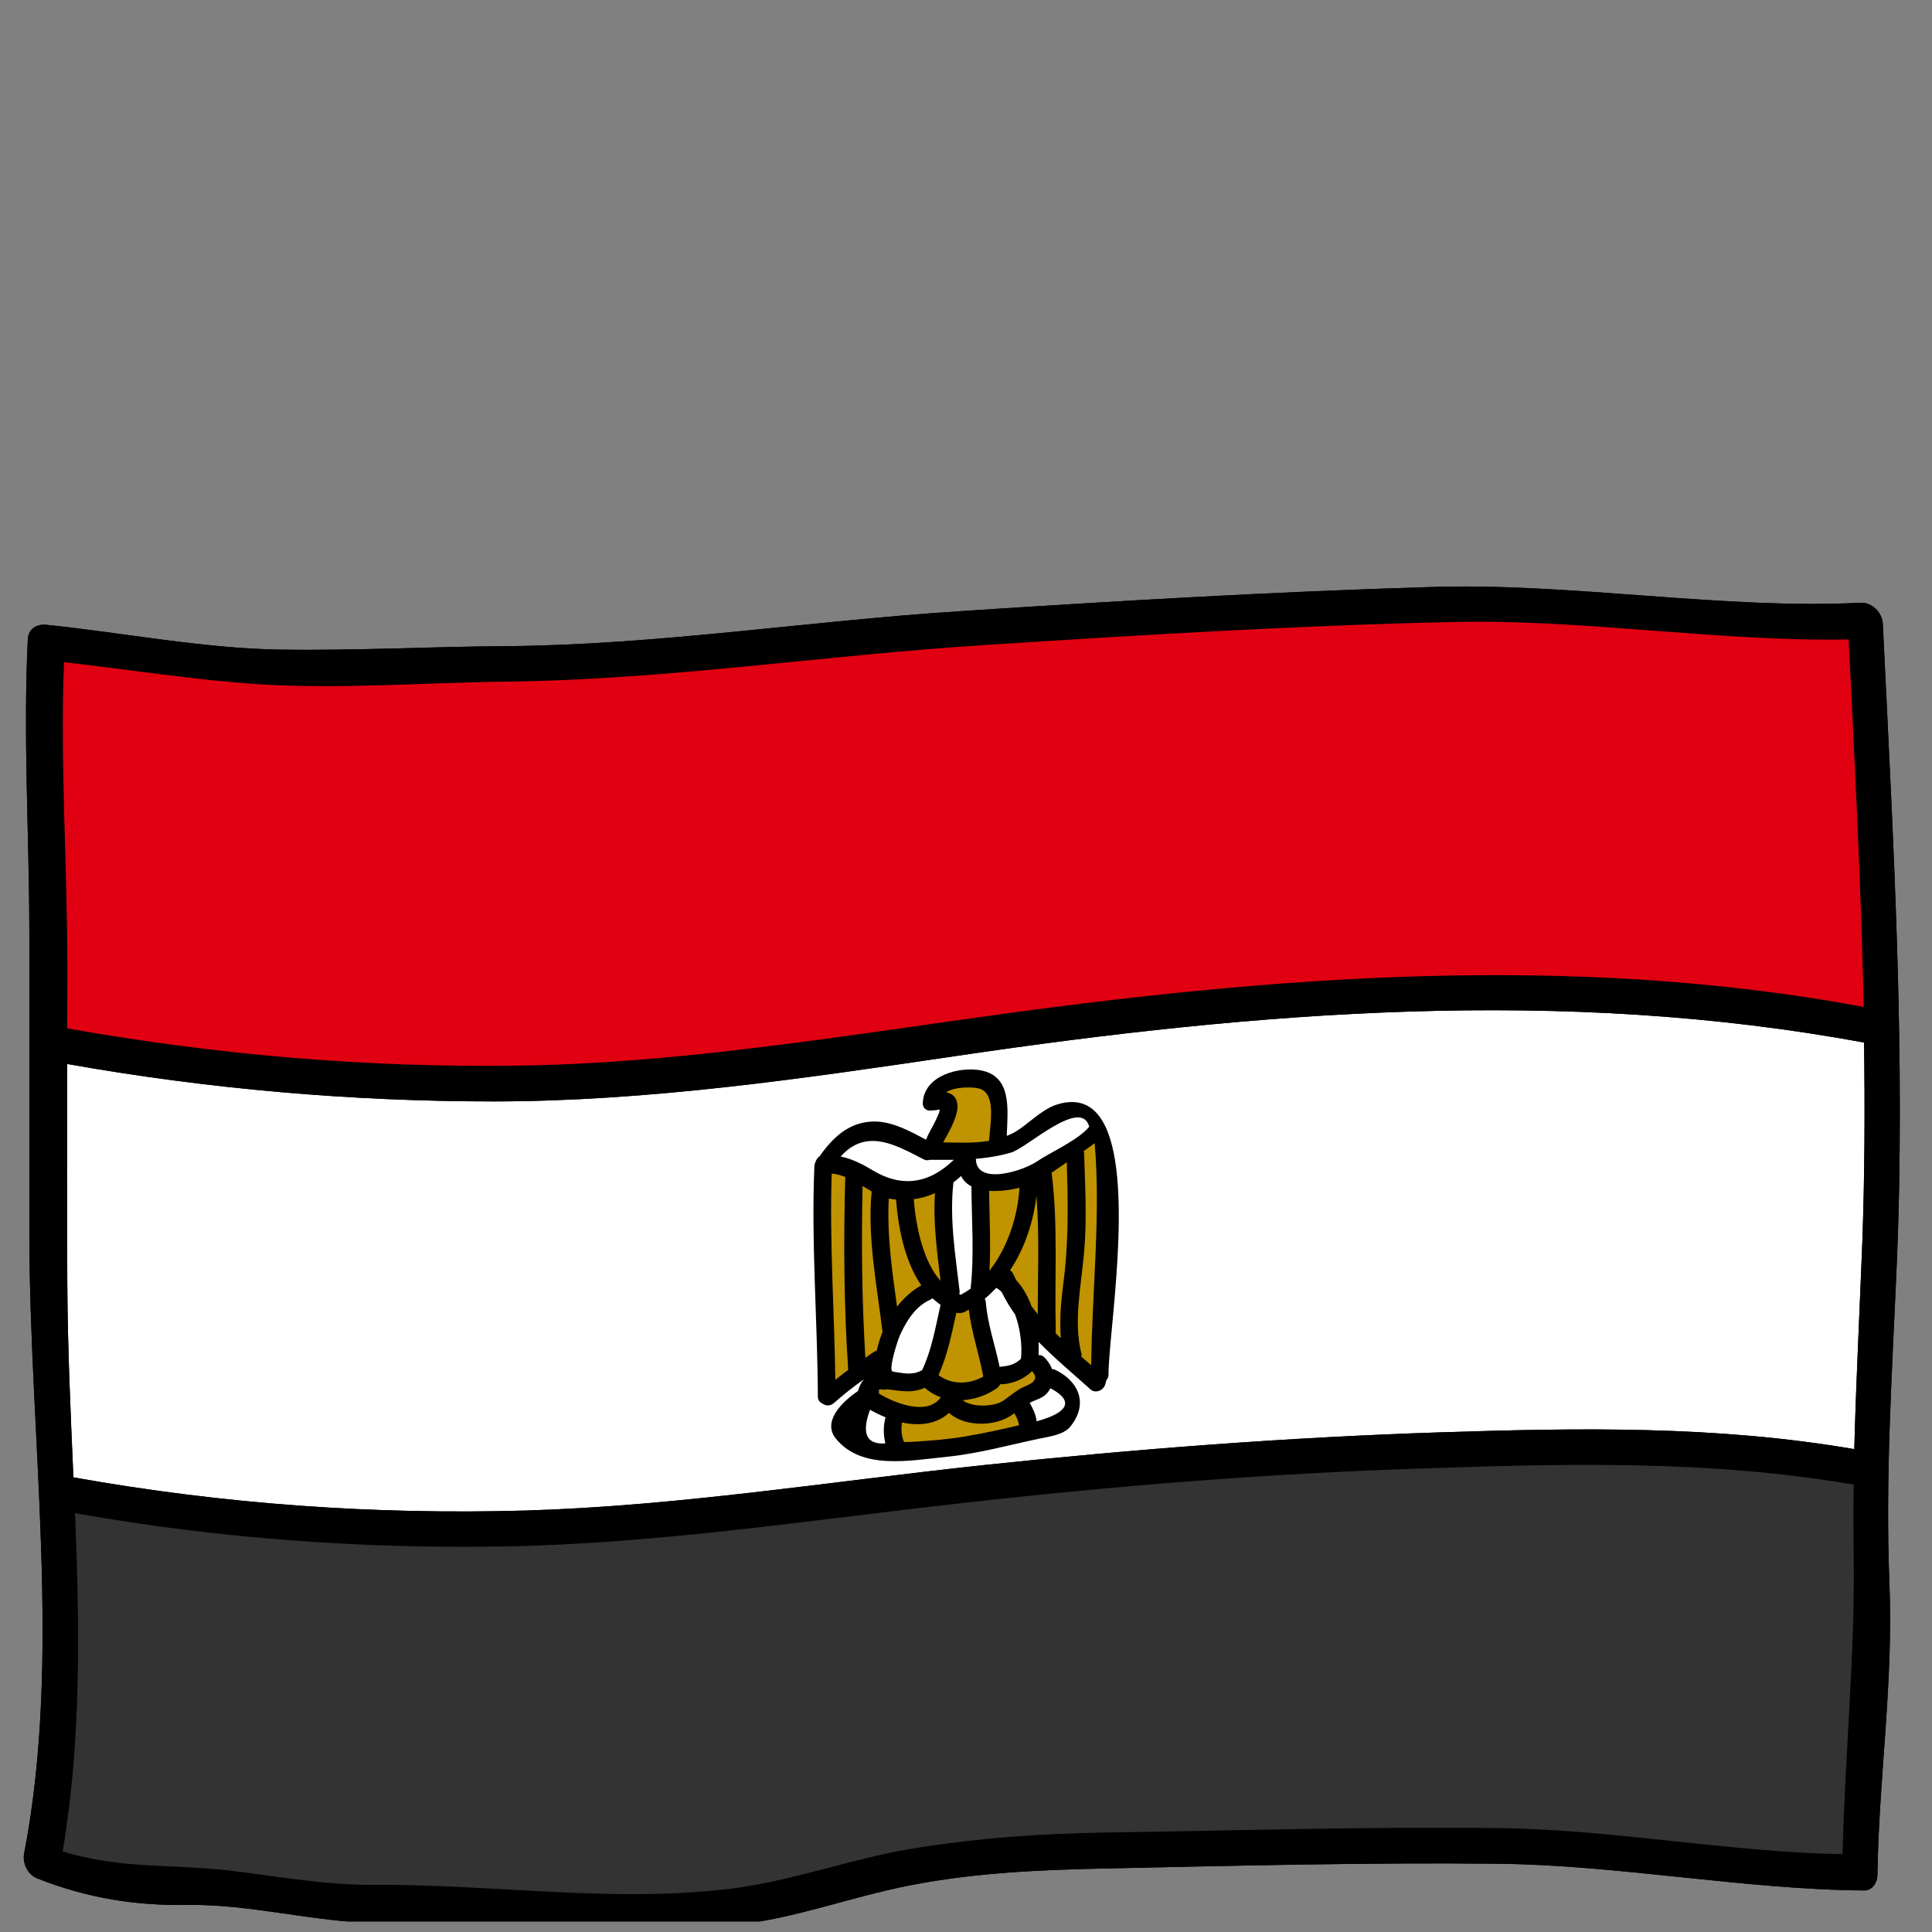
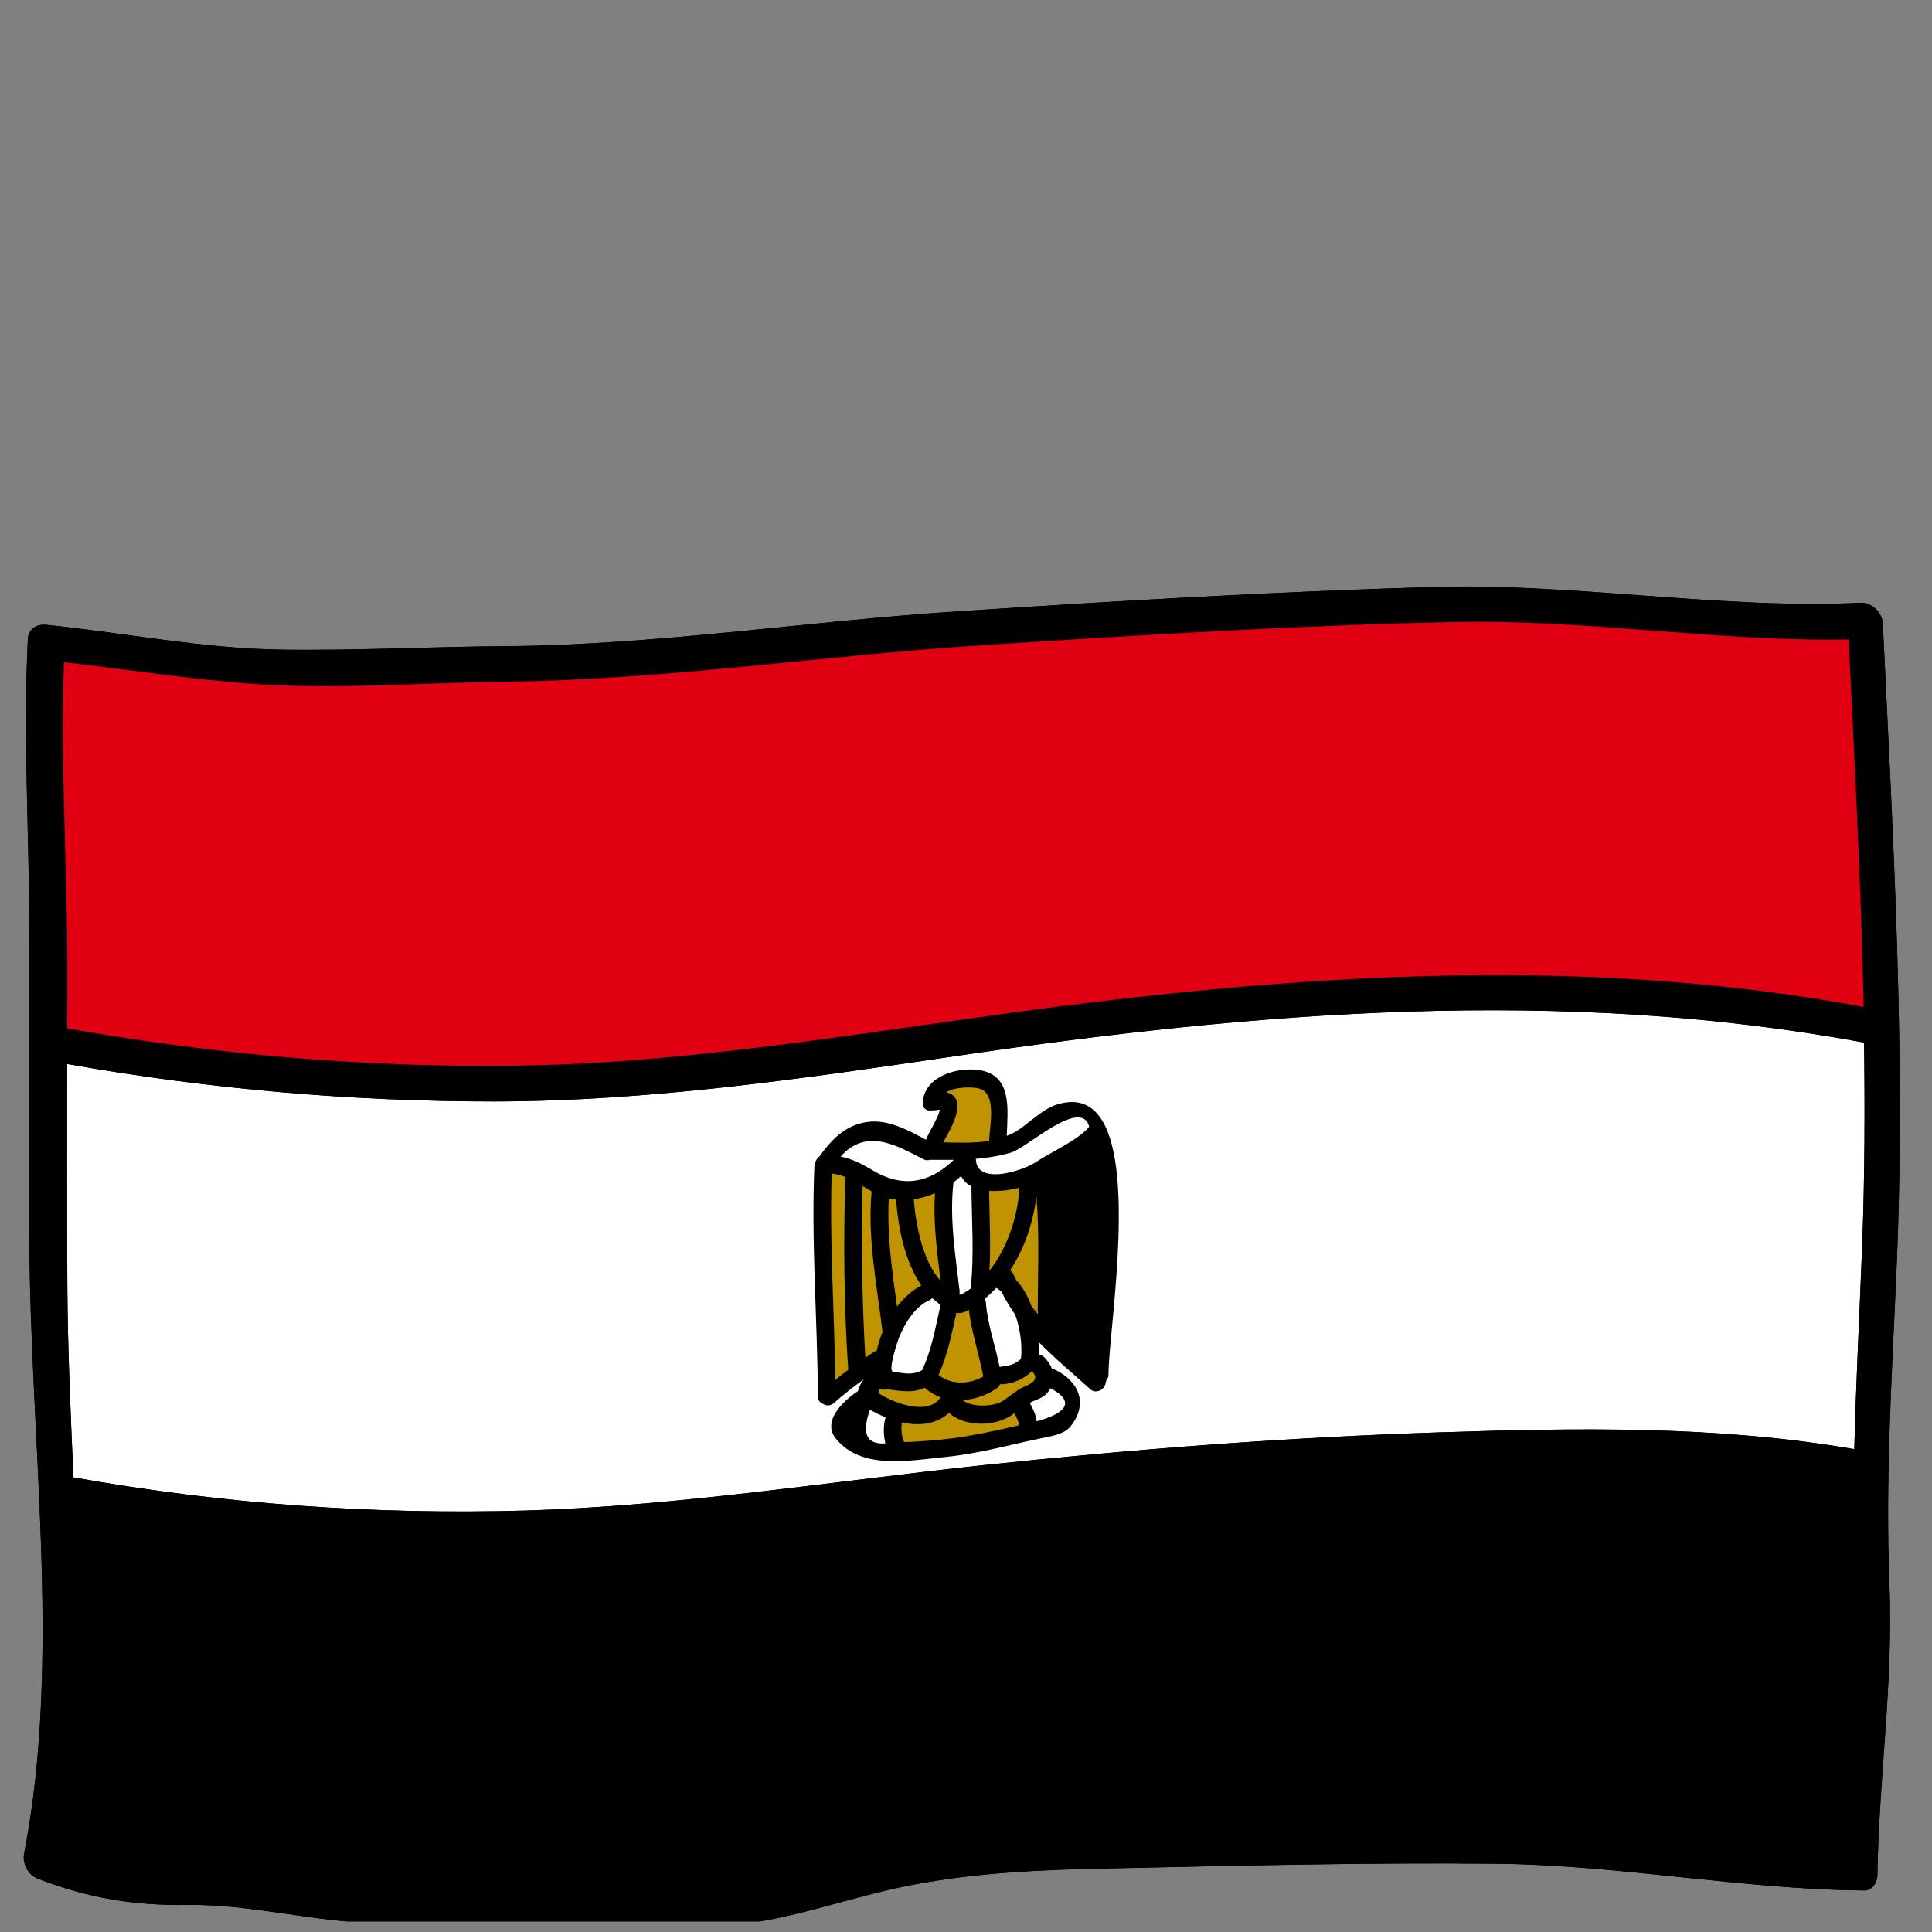
<svg xmlns="http://www.w3.org/2000/svg" width="61" zoomAndPan="magnify" viewBox="0 0 45.75 45.75" height="61" preserveAspectRatio="xMidYMid meet" version="1.0">
  <rect x="0" y="0" width="45.75" height="45.75" fill="#808080" stroke="none" />
  <defs>
    <clipPath id="91ca192607">
      <path d="M 0.453 13.785 L 45 13.785 L 45 45.5 L 0.453 45.5 Z M 0.453 13.785 " clip-rule="nonzero" />
    </clipPath>
    <clipPath id="eb20849f3a">
      <path d="M 0.453 13.785 L 45 13.785 L 45 45.5 L 0.453 45.5 Z M 0.453 13.785 " clip-rule="nonzero" />
    </clipPath>
  </defs>
  <g clip-path="url(#91ca192607)">
    <path fill="#000000" d="M 44.059 14.273 C 40.824 14.438 37.156 13.789 33.855 13.902 C 30.141 14.012 26.449 14.23 22.738 14.473 C 19.156 14.703 15.574 15.273 11.988 15.301 C 10.195 15.312 8.43 15.41 6.641 15.383 C 4.797 15.355 2.957 14.988 1.113 14.797 C 0.875 14.77 0.676 14.883 0.66 15.125 C 0.543 17.426 0.695 19.828 0.695 22.16 L 0.695 29.168 C 0.695 34.078 1.477 39.219 0.57 43.898 C 0.531 44.105 0.645 44.387 0.879 44.48 C 2.086 44.957 3.23 45.129 4.445 45.109 C 5.93 45.086 7.441 45.516 8.93 45.539 C 11.746 45.586 14.535 45.867 17.348 45.59 C 18.781 45.449 20.152 44.914 21.57 44.641 C 23.098 44.344 24.648 44.277 26.176 44.246 C 29.273 44.18 32.34 44.102 35.441 44.133 C 38.312 44.16 41.309 44.746 44.148 44.766 C 44.332 44.766 44.453 44.586 44.457 44.414 C 44.492 42.082 44.836 39.863 44.742 37.5 C 44.641 34.988 44.805 32.523 44.91 30.055 C 45.133 25.016 44.832 19.906 44.586 14.781 C 44.574 14.5 44.328 14.262 44.059 14.273 " fill-opacity="1" fill-rule="nonzero" />
  </g>
  <path fill="#000000" d="M 19.781 32.676 C 19.879 32.594 19.98 32.516 20.086 32.438 C 19.984 30.938 19.973 29.387 20.016 27.871 C 19.914 27.832 19.809 27.801 19.695 27.789 C 19.641 29.406 19.758 31.055 19.781 32.676 Z M 20.762 31.984 C 20.793 31.836 20.84 31.688 20.898 31.543 C 20.77 30.457 20.535 29.316 20.641 28.211 C 20.57 28.168 20.496 28.129 20.426 28.086 C 20.395 29.438 20.41 30.812 20.492 32.152 C 20.559 32.102 20.629 32.059 20.699 32.012 C 20.719 31.996 20.742 31.992 20.762 31.984 Z M 20.602 33.383 C 20.395 33.949 20.52 34.211 20.965 34.18 C 20.918 33.98 20.914 33.77 20.969 33.562 C 20.836 33.508 20.711 33.445 20.602 33.383 Z M 21.242 30.941 C 21.406 30.73 21.602 30.555 21.816 30.438 C 21.426 29.871 21.27 29.078 21.219 28.406 C 21.16 28.398 21.102 28.395 21.047 28.379 C 21 29.23 21.125 30.102 21.242 30.941 Z M 22.277 33.09 C 22.141 33.039 22.008 32.961 21.895 32.863 C 21.59 33.004 21.301 32.93 21.004 32.898 C 20.957 32.91 20.91 32.914 20.867 32.898 C 20.852 32.906 20.828 32.906 20.809 32.906 C 20.816 32.938 20.816 32.969 20.812 33 C 21.211 33.242 21.969 33.527 22.277 33.09 Z M 22.273 30.332 C 22.191 29.648 22.094 28.961 22.141 28.254 C 21.98 28.324 21.816 28.375 21.637 28.395 C 21.688 29.02 21.848 29.855 22.273 30.332 Z M 22.273 30.898 C 22.203 30.852 22.141 30.797 22.078 30.742 C 22.062 30.754 22.051 30.766 22.031 30.777 C 21.703 30.918 21.484 31.246 21.336 31.566 C 21.32 31.598 21.305 31.629 21.293 31.664 C 21.258 31.746 21.02 32.465 21.145 32.48 C 21.363 32.512 21.582 32.574 21.805 32.461 C 21.812 32.453 21.824 32.453 21.832 32.453 C 22.07 31.953 22.152 31.422 22.273 30.898 Z M 22.586 27.465 C 22.402 27.465 22.215 27.465 22.027 27.465 C 22.023 27.465 22.02 27.465 22.016 27.465 C 21.969 27.48 21.922 27.48 21.871 27.453 C 21.199 27.105 20.512 26.711 19.906 27.387 C 20.176 27.441 20.414 27.562 20.668 27.715 C 21.336 28.117 21.984 28.047 22.586 27.465 Z M 23.285 32.598 C 23.184 32.062 23.008 31.555 22.941 31.012 C 22.902 31.031 22.867 31.055 22.832 31.074 C 22.809 31.082 22.793 31.082 22.773 31.086 C 22.766 31.09 22.758 31.094 22.746 31.094 C 22.742 31.094 22.742 31.094 22.742 31.094 C 22.715 31.094 22.691 31.094 22.668 31.09 C 22.66 31.086 22.652 31.082 22.648 31.082 C 22.535 31.582 22.441 32.086 22.223 32.562 C 22.523 32.789 22.926 32.793 23.285 32.598 Z M 22.984 30.516 C 23.074 29.703 23.008 28.906 23.004 28.102 C 23.004 28.102 23.004 28.098 23.004 28.094 C 22.898 28.039 22.812 27.957 22.758 27.848 C 22.699 27.902 22.641 27.953 22.578 27.996 C 22.48 28.867 22.625 29.719 22.723 30.566 C 22.727 30.594 22.723 30.621 22.715 30.648 C 22.727 30.652 22.738 30.656 22.754 30.66 C 22.832 30.617 22.91 30.566 22.984 30.516 Z M 23.422 27.016 C 23.438 26.648 23.605 25.914 23.203 25.781 C 23.047 25.734 22.617 25.727 22.402 25.867 C 22.465 25.879 22.523 25.898 22.574 25.945 C 22.684 26.043 22.691 26.215 22.652 26.359 C 22.613 26.516 22.543 26.668 22.465 26.812 C 22.426 26.887 22.387 26.957 22.348 27.027 C 22.348 27.035 22.34 27.043 22.336 27.051 C 22.688 27.059 23.062 27.074 23.422 27.016 Z M 24.141 28.125 C 23.914 28.184 23.656 28.215 23.422 28.199 C 23.43 28.828 23.465 29.457 23.43 30.09 C 23.871 29.535 24.105 28.777 24.141 28.125 Z M 24.129 33.75 C 24.121 33.648 24.07 33.555 24.02 33.465 C 23.977 33.496 23.93 33.531 23.883 33.555 C 23.477 33.789 22.809 33.77 22.473 33.457 C 22.168 33.734 21.758 33.77 21.359 33.684 C 21.332 33.848 21.348 34 21.406 34.148 C 21.48 34.148 21.555 34.145 21.629 34.141 C 22.023 34.117 22.426 34.086 22.824 34.02 C 23.266 33.945 23.695 33.855 24.129 33.75 Z M 24.176 32.176 C 24.211 31.879 24.164 31.477 24.039 31.129 C 23.918 30.961 23.812 30.785 23.719 30.594 C 23.68 30.555 23.637 30.527 23.594 30.496 C 23.504 30.59 23.414 30.676 23.32 30.754 C 23.332 30.777 23.34 30.801 23.344 30.836 C 23.387 31.367 23.566 31.855 23.672 32.371 C 23.691 32.367 23.707 32.359 23.727 32.359 C 23.891 32.348 24.051 32.301 24.176 32.176 Z M 24.176 32.875 C 24.289 32.809 24.676 32.719 24.438 32.469 C 24.242 32.664 23.984 32.762 23.727 32.781 C 23.711 32.781 23.699 32.773 23.688 32.773 C 23.68 32.781 23.68 32.785 23.676 32.793 C 23.66 32.824 23.637 32.855 23.598 32.879 C 23.348 33.051 23.07 33.137 22.797 33.156 C 23.02 33.336 23.531 33.312 23.746 33.176 C 23.891 33.078 24.023 32.961 24.176 32.875 Z M 24.574 31.121 C 24.574 30.184 24.617 29.242 24.543 28.316 C 24.473 28.922 24.27 29.555 23.918 30.082 C 23.949 30.102 23.977 30.129 23.996 30.172 C 24.016 30.223 24.043 30.266 24.062 30.312 C 24.219 30.48 24.34 30.695 24.426 30.93 C 24.473 30.996 24.527 31.059 24.574 31.121 Z M 24.547 33.656 C 24.93 33.555 25.656 33.289 24.875 32.875 C 24.852 32.914 24.828 32.953 24.793 32.992 C 24.688 33.113 24.52 33.148 24.383 33.219 C 24.457 33.352 24.531 33.496 24.547 33.656 Z M 25.184 30.359 C 25.309 29.406 25.289 28.465 25.262 27.523 C 25.145 27.602 25.023 27.691 24.902 27.77 C 25.059 29.004 24.969 30.266 25 31.516 C 25.004 31.535 24.996 31.551 24.992 31.566 C 25.035 31.609 25.078 31.648 25.121 31.691 C 25.086 31.254 25.125 30.812 25.184 30.359 Z M 25.793 26.68 C 25.598 25.973 24.316 27.188 23.941 27.293 C 23.66 27.375 23.383 27.418 23.109 27.441 C 23.113 28.078 24.215 27.738 24.566 27.496 C 24.824 27.316 25.551 26.988 25.793 26.68 Z M 25.84 32.328 C 25.859 30.555 26.07 28.777 25.922 27.07 C 25.836 27.137 25.746 27.199 25.66 27.258 C 25.664 27.273 25.672 27.293 25.672 27.316 C 25.695 28.086 25.742 28.867 25.672 29.648 C 25.602 30.465 25.414 31.281 25.609 32.062 C 25.613 32.086 25.609 32.105 25.609 32.129 C 25.688 32.195 25.766 32.262 25.84 32.328 Z M 22.086 26.293 C 21.973 26.32 21.848 26.27 21.852 26.117 C 21.879 25.465 22.715 25.254 23.215 25.344 C 23.969 25.48 23.863 26.262 23.84 26.898 C 23.949 26.855 24.051 26.805 24.148 26.734 C 24.422 26.543 24.715 26.25 25.039 26.152 C 25.598 25.98 25.957 26.215 26.176 26.676 C 26.844 28.078 26.25 31.605 26.25 32.535 C 26.254 32.602 26.23 32.648 26.199 32.684 C 26.191 32.711 26.184 32.738 26.176 32.773 C 26.133 32.93 25.938 33.004 25.824 32.902 C 25.422 32.539 24.984 32.176 24.594 31.777 C 24.598 31.887 24.598 31.992 24.594 32.09 C 24.641 32.086 24.688 32.098 24.73 32.141 C 24.809 32.223 24.875 32.316 24.91 32.418 C 24.934 32.422 24.953 32.426 24.98 32.434 C 25.52 32.688 25.801 33.223 25.34 33.789 C 25.18 33.98 24.832 34.02 24.617 34.066 C 23.891 34.219 23.164 34.422 22.43 34.496 C 21.516 34.59 20.398 34.812 19.793 34.066 C 19.469 33.668 19.93 33.199 20.316 32.941 C 20.348 32.832 20.391 32.738 20.461 32.66 C 20.219 32.832 19.98 33.016 19.758 33.215 C 19.66 33.305 19.547 33.293 19.473 33.234 C 19.414 33.211 19.367 33.156 19.367 33.07 C 19.359 31.262 19.207 29.422 19.285 27.613 C 19.289 27.574 19.301 27.543 19.312 27.512 C 19.328 27.465 19.359 27.414 19.406 27.383 C 19.719 26.938 20.086 26.594 20.629 26.559 C 21.09 26.531 21.531 26.777 21.926 26.988 C 21.996 26.82 22.098 26.664 22.172 26.5 C 22.203 26.434 22.246 26.348 22.254 26.277 C 22.227 26.277 22.199 26.281 22.168 26.289 C 22.141 26.293 22.113 26.293 22.086 26.293 " fill-opacity="1" fill-rule="nonzero" />
  <path fill="#ffffff" d="M 44.141 24.688 C 44.164 26.254 44.156 27.809 44.102 29.367 C 44.039 31.016 43.953 32.66 43.91 34.316 C 40.645 33.754 37.383 33.812 34.117 33.918 C 30.504 34.035 26.895 34.312 23.281 34.695 C 19.664 35.082 16.051 35.664 12.434 35.77 C 8.871 35.871 5.305 35.621 1.738 34.984 C 1.672 33.461 1.602 31.938 1.594 30.426 C 1.586 28.684 1.586 26.938 1.59 25.195 C 4.965 25.793 8.336 26.082 11.707 26.082 C 15.363 26.078 19.004 25.543 22.652 25.004 C 29.793 23.949 36.984 23.363 44.141 24.688 Z M 21.852 26.117 C 21.848 26.27 21.973 26.32 22.086 26.293 C 22.113 26.293 22.141 26.293 22.168 26.289 C 22.199 26.281 22.227 26.277 22.254 26.277 C 22.246 26.348 22.203 26.434 22.172 26.5 C 22.098 26.664 21.996 26.82 21.926 26.988 C 21.531 26.777 21.09 26.531 20.629 26.559 C 20.086 26.594 19.719 26.938 19.406 27.383 C 19.359 27.414 19.328 27.465 19.312 27.512 C 19.301 27.543 19.289 27.574 19.285 27.613 C 19.207 29.422 19.359 31.262 19.367 33.07 C 19.367 33.156 19.414 33.211 19.473 33.234 C 19.547 33.293 19.66 33.305 19.758 33.215 C 19.98 33.016 20.219 32.832 20.461 32.66 C 20.391 32.738 20.348 32.832 20.316 32.941 C 19.93 33.199 19.469 33.668 19.793 34.066 C 20.398 34.812 21.516 34.59 22.43 34.496 C 23.164 34.422 23.891 34.219 24.617 34.066 C 24.832 34.02 25.18 33.98 25.34 33.789 C 25.801 33.223 25.52 32.688 24.98 32.434 C 24.953 32.426 24.934 32.422 24.91 32.418 C 24.875 32.316 24.809 32.223 24.73 32.141 C 24.688 32.098 24.641 32.086 24.594 32.09 C 24.598 31.992 24.598 31.887 24.594 31.777 C 24.984 32.176 25.422 32.539 25.824 32.902 C 25.938 33.004 26.133 32.93 26.176 32.773 C 26.184 32.738 26.191 32.711 26.199 32.684 C 26.23 32.648 26.254 32.602 26.25 32.535 C 26.25 31.605 26.844 28.078 26.176 26.676 C 25.957 26.215 25.598 25.98 25.039 26.152 C 24.715 26.25 24.422 26.543 24.148 26.734 C 24.051 26.805 23.949 26.855 23.84 26.898 C 23.863 26.262 23.969 25.48 23.215 25.344 C 22.715 25.254 21.879 25.465 21.852 26.117 " fill-opacity="1" fill-rule="nonzero" />
  <path fill="#ffffff" d="M 21.336 31.566 C 21.484 31.246 21.703 30.918 22.031 30.777 C 22.051 30.766 22.062 30.754 22.078 30.742 C 22.141 30.797 22.203 30.852 22.273 30.898 C 22.152 31.422 22.07 31.953 21.832 32.453 C 21.824 32.453 21.812 32.453 21.805 32.461 C 21.582 32.574 21.363 32.512 21.145 32.48 C 21.02 32.465 21.258 31.746 21.293 31.664 C 21.305 31.629 21.32 31.598 21.336 31.566 " fill-opacity="1" fill-rule="nonzero" />
  <path fill="#ffffff" d="M 23.941 27.293 C 24.316 27.188 25.598 25.973 25.793 26.68 C 25.551 26.988 24.824 27.316 24.566 27.496 C 24.215 27.738 23.113 28.078 23.109 27.441 C 23.383 27.418 23.66 27.375 23.941 27.293 " fill-opacity="1" fill-rule="nonzero" />
  <path fill="#ffffff" d="M 24.875 32.875 C 25.656 33.289 24.93 33.555 24.547 33.656 C 24.531 33.496 24.457 33.352 24.383 33.219 C 24.52 33.148 24.688 33.113 24.793 32.992 C 24.828 32.953 24.852 32.914 24.875 32.875 " fill-opacity="1" fill-rule="nonzero" />
  <path fill="#ffffff" d="M 24.039 31.129 C 24.164 31.477 24.211 31.879 24.176 32.176 C 24.051 32.301 23.891 32.348 23.727 32.359 C 23.707 32.359 23.691 32.367 23.672 32.371 C 23.566 31.855 23.387 31.367 23.344 30.836 C 23.34 30.801 23.332 30.777 23.32 30.754 C 23.414 30.676 23.504 30.59 23.594 30.496 C 23.637 30.527 23.68 30.555 23.719 30.594 C 23.812 30.785 23.918 30.961 24.039 31.129 " fill-opacity="1" fill-rule="nonzero" />
  <path fill="#ffffff" d="M 23.004 28.102 C 23.008 28.906 23.074 29.703 22.984 30.516 C 22.91 30.566 22.832 30.617 22.754 30.66 C 22.738 30.656 22.727 30.652 22.715 30.648 C 22.723 30.621 22.727 30.594 22.723 30.566 C 22.625 29.719 22.48 28.867 22.578 27.996 C 22.641 27.953 22.699 27.902 22.758 27.848 C 22.812 27.957 22.898 28.039 23.004 28.094 C 23.004 28.098 23.004 28.102 23.004 28.102 " fill-opacity="1" fill-rule="nonzero" />
  <path fill="#ffffff" d="M 22.027 27.465 C 22.215 27.465 22.402 27.465 22.586 27.465 C 21.984 28.047 21.336 28.117 20.668 27.715 C 20.414 27.562 20.176 27.441 19.906 27.387 C 20.512 26.711 21.199 27.105 21.871 27.453 C 21.922 27.48 21.969 27.48 22.016 27.465 C 22.02 27.465 22.023 27.465 22.027 27.465 " fill-opacity="1" fill-rule="nonzero" />
  <path fill="#ffffff" d="M 20.965 34.18 C 20.52 34.211 20.395 33.949 20.602 33.383 C 20.711 33.445 20.836 33.508 20.969 33.562 C 20.914 33.77 20.918 33.98 20.965 34.18 " fill-opacity="1" fill-rule="nonzero" />
  <path fill="#c09300" d="M 24.438 32.469 C 24.676 32.719 24.289 32.809 24.176 32.875 C 24.023 32.961 23.891 33.078 23.746 33.176 C 23.531 33.312 23.02 33.336 22.797 33.156 C 23.07 33.137 23.348 33.051 23.598 32.879 C 23.637 32.855 23.66 32.824 23.676 32.793 C 23.68 32.785 23.68 32.781 23.688 32.773 C 23.699 32.773 23.711 32.781 23.727 32.781 C 23.984 32.762 24.242 32.664 24.438 32.469 " fill-opacity="1" fill-rule="nonzero" />
  <path fill="#c09300" d="M 21.895 32.863 C 22.008 32.961 22.141 33.039 22.277 33.09 C 21.969 33.527 21.211 33.242 20.812 33 C 20.816 32.969 20.816 32.938 20.809 32.906 C 20.828 32.906 20.852 32.906 20.867 32.898 C 20.91 32.914 20.957 32.91 21.004 32.898 C 21.301 32.93 21.59 33.004 21.895 32.863 " fill-opacity="1" fill-rule="nonzero" />
  <path fill="#c09300" d="M 23.203 25.781 C 23.605 25.914 23.438 26.648 23.422 27.016 C 23.062 27.074 22.688 27.059 22.336 27.051 C 22.34 27.043 22.348 27.035 22.348 27.027 C 22.387 26.957 22.426 26.887 22.465 26.812 C 22.543 26.668 22.613 26.516 22.652 26.359 C 22.691 26.215 22.684 26.043 22.574 25.945 C 22.523 25.898 22.465 25.879 22.402 25.867 C 22.617 25.727 23.047 25.734 23.203 25.781 " fill-opacity="1" fill-rule="nonzero" />
-   <path fill="#c09300" d="M 25.922 27.07 C 26.07 28.777 25.859 30.555 25.84 32.328 C 25.766 32.262 25.688 32.195 25.609 32.129 C 25.609 32.105 25.613 32.086 25.609 32.062 C 25.414 31.281 25.602 30.465 25.672 29.648 C 25.742 28.867 25.695 28.086 25.672 27.316 C 25.672 27.293 25.664 27.273 25.66 27.258 C 25.746 27.199 25.836 27.137 25.922 27.07 " fill-opacity="1" fill-rule="nonzero" />
-   <path fill="#c09300" d="M 25.262 27.523 C 25.289 28.465 25.309 29.406 25.184 30.359 C 25.125 30.812 25.086 31.254 25.121 31.691 C 25.078 31.648 25.035 31.609 24.992 31.566 C 24.996 31.551 25.004 31.535 25 31.516 C 24.969 30.266 25.059 29.004 24.902 27.77 C 25.023 27.691 25.145 27.602 25.262 27.523 " fill-opacity="1" fill-rule="nonzero" />
  <g clip-path="url(#eb20849f3a)">
    <path fill="#000000" d="M 44.133 23.844 C 44.07 20.957 43.918 18.051 43.777 15.141 C 40.746 15.203 37.438 14.652 34.379 14.73 C 30.668 14.812 26.977 15.039 23.27 15.277 C 19.508 15.52 15.754 16.098 11.988 16.141 C 10.031 16.164 8.09 16.324 6.137 16.203 C 4.594 16.102 3.055 15.855 1.516 15.68 C 1.422 18.039 1.594 20.492 1.594 22.867 C 1.594 23.363 1.594 23.859 1.59 24.352 C 5.152 24.984 8.707 25.285 12.266 25.234 C 15.918 25.184 19.551 24.594 23.199 24.086 C 30.16 23.105 37.25 22.562 44.133 23.844 Z M 43.633 43.906 C 43.688 41.52 43.93 39.211 43.895 36.801 C 43.887 36.25 43.887 35.703 43.895 35.156 C 40.453 34.562 37.016 34.66 33.574 34.777 C 29.961 34.898 26.352 35.188 22.742 35.598 C 19.121 36.004 15.512 36.562 11.891 36.621 C 8.52 36.676 5.148 36.43 1.777 35.832 C 1.887 38.543 1.926 41.238 1.484 43.84 C 2.84 44.266 4.09 44.137 5.453 44.297 C 6.613 44.438 7.773 44.652 8.93 44.633 C 11.746 44.621 14.539 45.07 17.348 44.719 C 18.777 44.535 20.148 44.02 21.57 43.781 C 23.109 43.527 24.641 43.418 26.176 43.395 C 29.27 43.348 32.34 43.254 35.441 43.289 C 38.129 43.312 40.965 43.863 43.633 43.906 Z M 44.102 29.367 C 44.156 27.809 44.164 26.254 44.141 24.688 C 36.984 23.363 29.793 23.949 22.652 25.004 C 19.004 25.543 15.363 26.078 11.707 26.082 C 8.336 26.082 4.965 25.793 1.59 25.195 C 1.586 26.938 1.586 28.684 1.594 30.426 C 1.602 31.938 1.672 33.461 1.738 34.984 C 5.305 35.621 8.871 35.871 12.434 35.77 C 16.051 35.664 19.664 35.082 23.281 34.695 C 26.895 34.312 30.504 34.035 34.117 33.918 C 37.383 33.812 40.645 33.754 43.91 34.316 C 43.953 32.66 44.039 31.016 44.102 29.367 Z M 44.586 14.781 C 44.832 19.906 45.133 25.016 44.91 30.055 C 44.805 32.523 44.641 34.988 44.742 37.5 C 44.836 39.863 44.492 42.082 44.457 44.414 C 44.453 44.586 44.332 44.766 44.148 44.766 C 41.309 44.746 38.312 44.16 35.441 44.133 C 32.34 44.102 29.273 44.18 26.176 44.246 C 24.648 44.277 23.098 44.344 21.57 44.641 C 20.152 44.914 18.781 45.449 17.348 45.59 C 14.535 45.867 11.746 45.586 8.93 45.539 C 7.441 45.516 5.93 45.086 4.445 45.109 C 3.23 45.129 2.086 44.957 0.879 44.48 C 0.645 44.387 0.531 44.105 0.57 43.898 C 1.477 39.219 0.695 34.078 0.695 29.168 C 0.695 26.828 0.695 24.496 0.695 22.16 C 0.695 19.828 0.543 17.426 0.66 15.125 C 0.676 14.883 0.875 14.77 1.113 14.797 C 2.957 14.988 4.797 15.355 6.641 15.383 C 8.43 15.41 10.195 15.312 11.988 15.301 C 15.574 15.273 19.156 14.703 22.738 14.473 C 26.449 14.23 30.141 14.012 33.855 13.902 C 37.156 13.789 40.824 14.441 44.059 14.273 C 44.328 14.262 44.574 14.5 44.586 14.781 " fill-opacity="1" fill-rule="nonzero" />
  </g>
-   <path fill="#333333" d="M 43.895 36.801 C 43.93 39.211 43.688 41.52 43.633 43.906 C 40.965 43.863 38.129 43.312 35.441 43.289 C 32.34 43.254 29.27 43.348 26.176 43.395 C 24.641 43.418 23.109 43.527 21.57 43.781 C 20.148 44.02 18.777 44.535 17.348 44.719 C 14.539 45.07 11.746 44.621 8.93 44.633 C 7.773 44.652 6.613 44.438 5.453 44.297 C 4.09 44.137 2.84 44.266 1.484 43.84 C 1.926 41.238 1.887 38.543 1.777 35.832 C 5.148 36.43 8.52 36.676 11.891 36.621 C 15.512 36.562 19.121 36.004 22.742 35.598 C 26.352 35.188 29.961 34.898 33.574 34.777 C 37.016 34.66 40.453 34.562 43.895 35.156 C 43.887 35.703 43.887 36.25 43.895 36.801 " fill-opacity="1" fill-rule="nonzero" />
  <path fill="#e00011" d="M 43.777 15.141 C 43.918 18.051 44.07 20.957 44.133 23.844 C 37.25 22.562 30.16 23.105 23.199 24.086 C 19.551 24.594 15.918 25.184 12.266 25.234 C 8.707 25.285 5.152 24.984 1.59 24.352 C 1.594 23.859 1.594 23.363 1.594 22.867 C 1.594 20.492 1.422 18.039 1.516 15.68 C 3.055 15.855 4.594 16.102 6.137 16.203 C 8.09 16.324 10.031 16.164 11.988 16.141 C 15.754 16.098 19.508 15.52 23.27 15.277 C 26.977 15.039 30.668 14.812 34.379 14.73 C 37.438 14.652 40.746 15.203 43.777 15.141 " fill-opacity="1" fill-rule="nonzero" />
  <path fill="#c09300" d="M 24.543 28.316 C 24.617 29.242 24.574 30.184 24.574 31.121 C 24.527 31.059 24.473 30.996 24.426 30.93 C 24.34 30.695 24.219 30.48 24.062 30.312 C 24.043 30.266 24.016 30.223 23.996 30.172 C 23.977 30.129 23.949 30.102 23.918 30.082 C 24.27 29.555 24.473 28.922 24.543 28.316 " fill-opacity="1" fill-rule="nonzero" />
  <path fill="#c09300" d="M 24.02 33.465 C 24.07 33.555 24.121 33.648 24.129 33.75 C 23.695 33.855 23.266 33.945 22.824 34.02 C 22.426 34.086 22.023 34.117 21.629 34.141 C 21.555 34.145 21.48 34.148 21.406 34.148 C 21.348 34 21.332 33.848 21.359 33.684 C 21.758 33.77 22.168 33.734 22.473 33.457 C 22.809 33.77 23.477 33.789 23.883 33.555 C 23.93 33.531 23.977 33.496 24.02 33.465 " fill-opacity="1" fill-rule="nonzero" />
  <path fill="#c09300" d="M 23.422 28.199 C 23.656 28.215 23.914 28.184 24.141 28.125 C 24.105 28.777 23.871 29.535 23.43 30.09 C 23.465 29.457 23.43 28.828 23.422 28.199 " fill-opacity="1" fill-rule="nonzero" />
  <path fill="#c09300" d="M 22.941 31.012 C 23.008 31.555 23.184 32.062 23.285 32.598 C 22.926 32.793 22.523 32.789 22.223 32.562 C 22.441 32.086 22.535 31.582 22.648 31.082 C 22.652 31.082 22.66 31.086 22.668 31.09 C 22.691 31.094 22.715 31.094 22.742 31.094 C 22.742 31.094 22.742 31.094 22.746 31.094 C 22.758 31.094 22.766 31.09 22.773 31.086 C 22.793 31.082 22.809 31.082 22.832 31.074 C 22.867 31.055 22.902 31.031 22.941 31.012 " fill-opacity="1" fill-rule="nonzero" />
  <path fill="#c09300" d="M 22.141 28.254 C 22.094 28.961 22.191 29.648 22.273 30.332 C 21.848 29.855 21.688 29.02 21.637 28.395 C 21.816 28.375 21.98 28.324 22.141 28.254 " fill-opacity="1" fill-rule="nonzero" />
  <path fill="#c09300" d="M 21.816 30.438 C 21.602 30.555 21.406 30.73 21.242 30.941 C 21.125 30.102 21 29.23 21.047 28.379 C 21.102 28.395 21.16 28.398 21.219 28.406 C 21.27 29.078 21.426 29.871 21.816 30.438 " fill-opacity="1" fill-rule="nonzero" />
  <path fill="#c09300" d="M 20.898 31.543 C 20.84 31.688 20.793 31.836 20.762 31.984 C 20.742 31.992 20.719 31.996 20.699 32.012 C 20.629 32.059 20.559 32.102 20.492 32.152 C 20.41 30.812 20.395 29.438 20.426 28.086 C 20.496 28.129 20.57 28.168 20.641 28.211 C 20.535 29.316 20.77 30.457 20.898 31.543 " fill-opacity="1" fill-rule="nonzero" />
  <path fill="#c09300" d="M 20.086 32.438 C 19.98 32.516 19.879 32.594 19.781 32.676 C 19.758 31.055 19.641 29.406 19.695 27.789 C 19.809 27.801 19.914 27.832 20.016 27.871 C 19.973 29.387 19.984 30.938 20.086 32.438 " fill-opacity="1" fill-rule="nonzero" />
</svg>